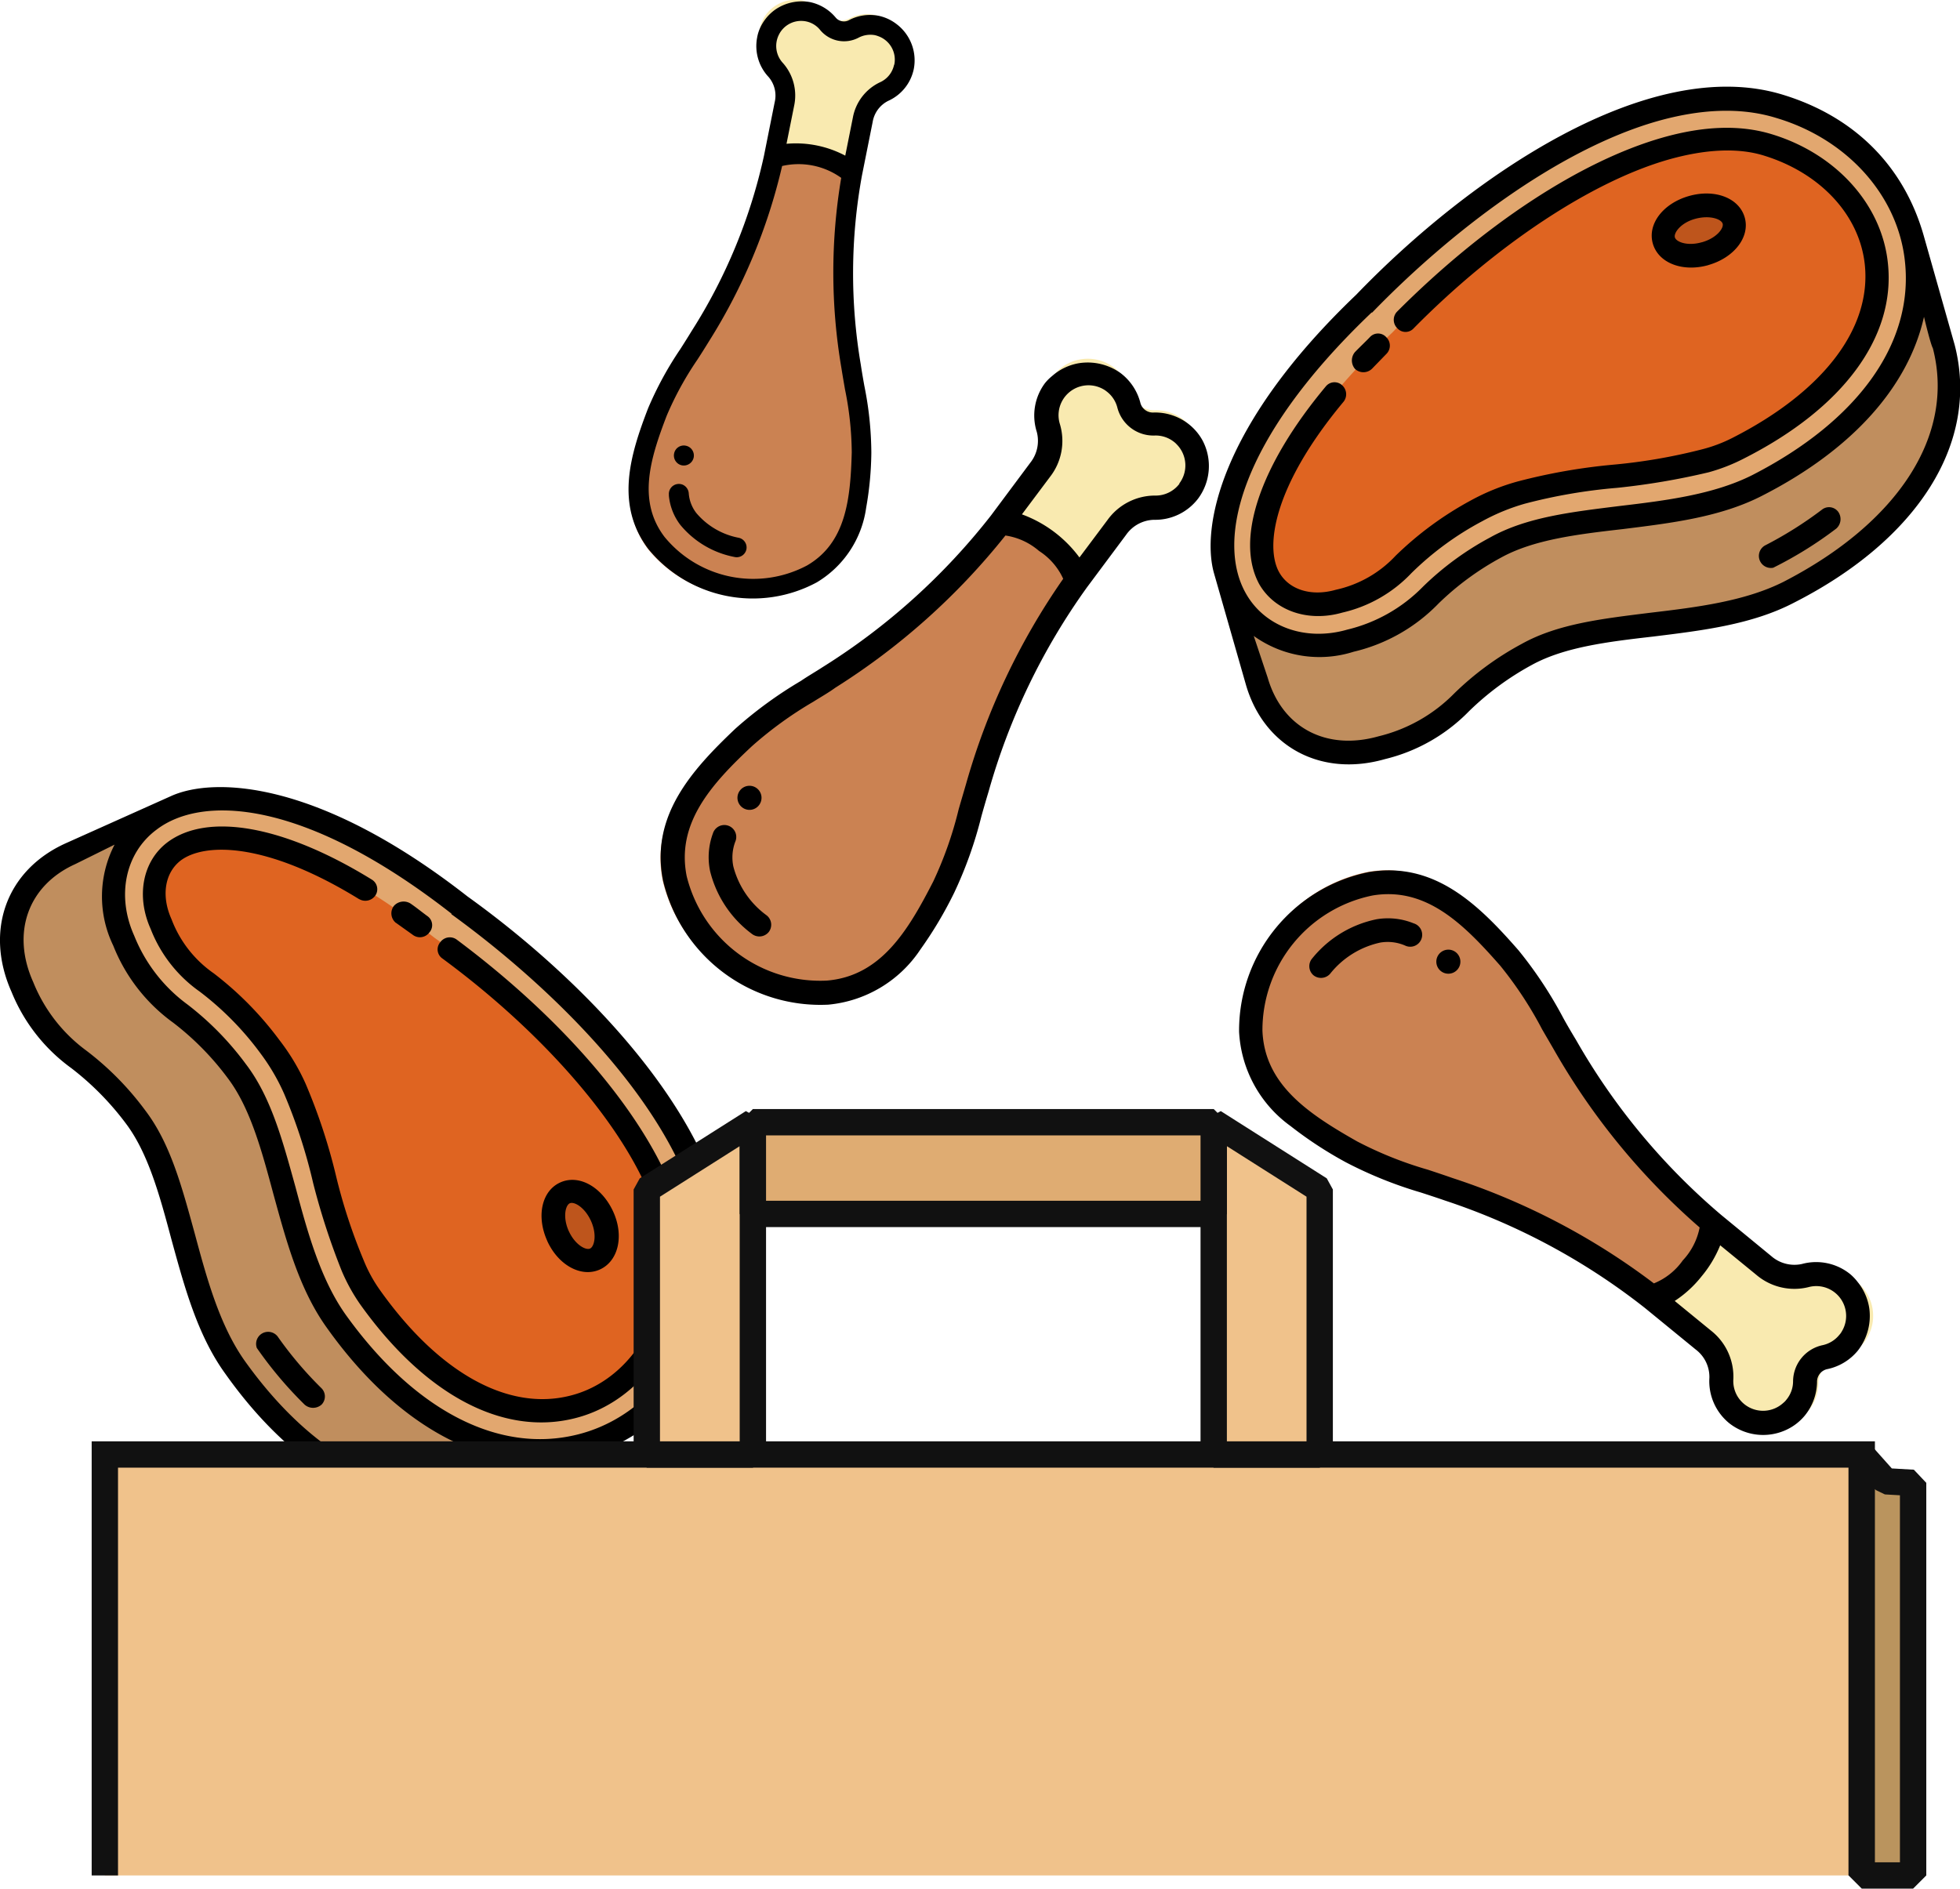
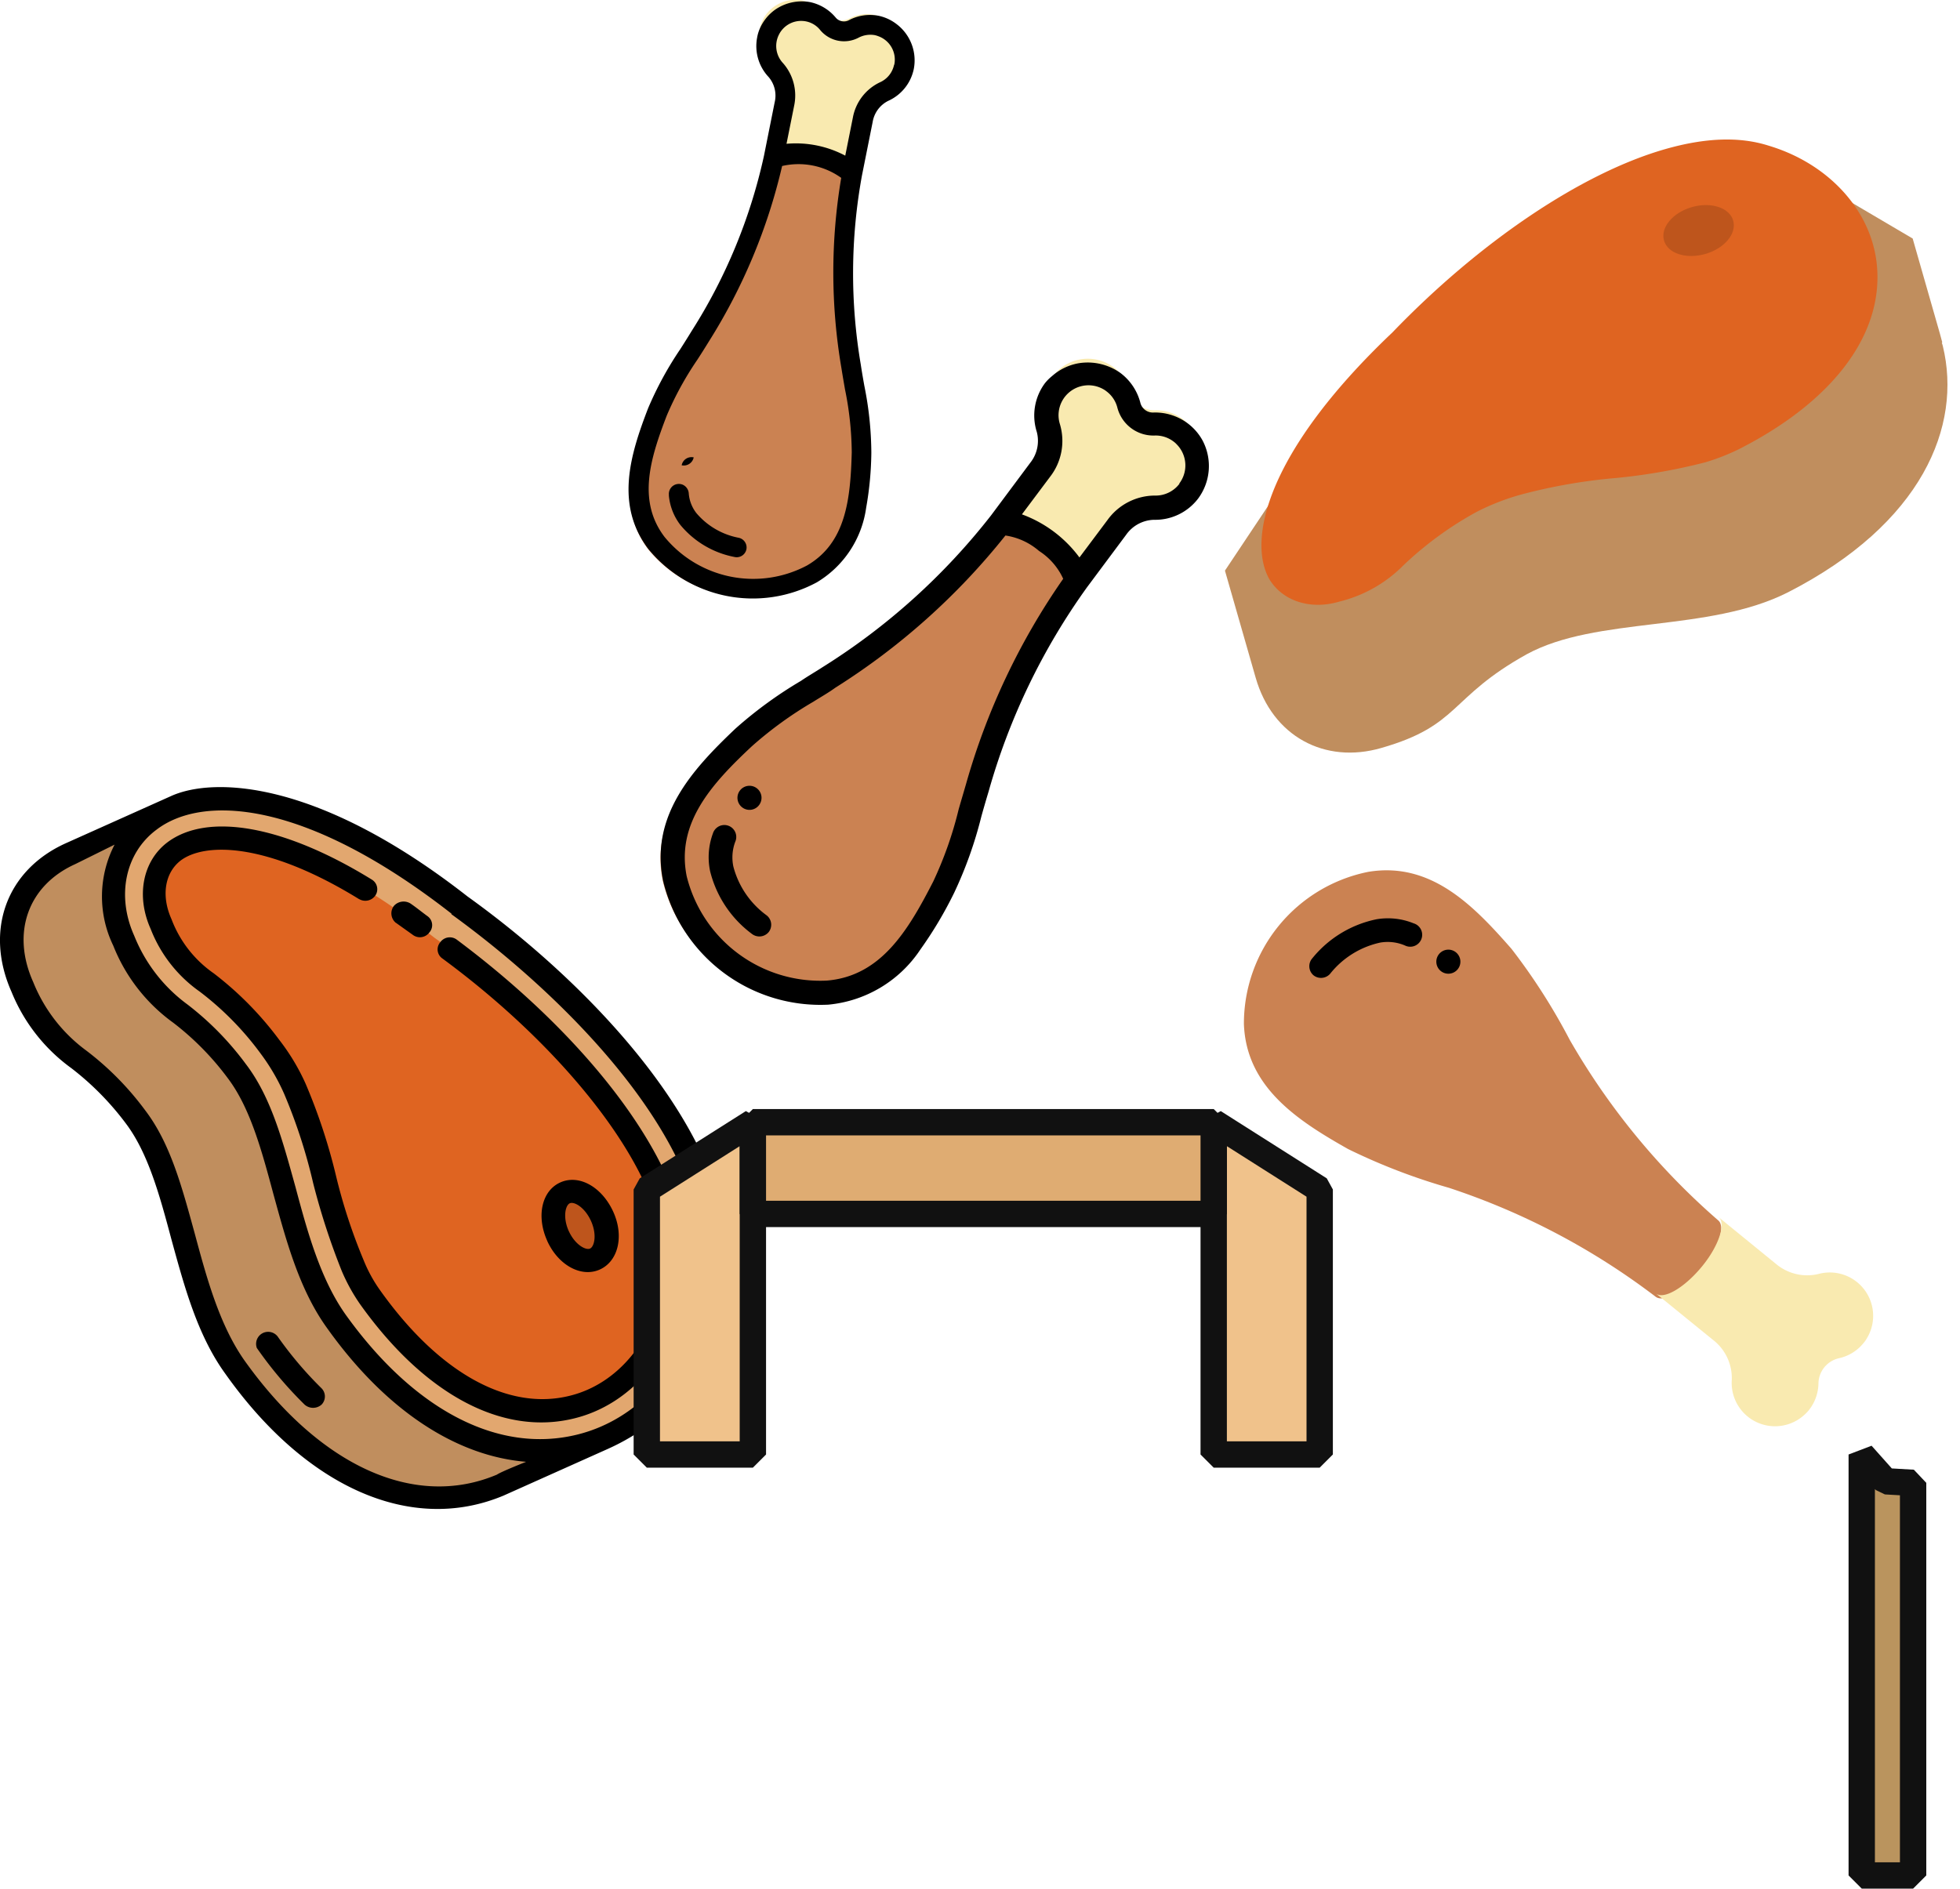
<svg xmlns="http://www.w3.org/2000/svg" viewBox="0 0 223.21 215.13">
  <defs>
    <style>.cls-1{fill:#c08e5e;}.cls-2{fill:#e2a76f;}.cls-3{fill:#df6421;}.cls-4{fill:#be551c;}.cls-5{fill:#cb8252;}.cls-6{fill:#f9eab0;}.cls-7,.cls-8{fill:#f0c28b;}.cls-10,.cls-7,.cls-8,.cls-9{stroke:#111;stroke-width:3px;}.cls-7{stroke-miterlimit:10;}.cls-10,.cls-8,.cls-9{stroke-linejoin:bevel;}.cls-9{fill:#dfac72;}.cls-10{fill:#ba945e;}</style>
  </defs>
  <g id="Слой_2" data-name="Слой 2">
    <g id="Слой_1-2" data-name="Слой 1">
      <path class="cls-1" d="M57.4,169l.91-.41,10.27-4.62,7.25-17.73-6.14-13.66L37.76,100.33,19.91,91.86,8.37,97.05C2,99.9-.27,106.25,2.48,112.36c3.86,8.56,6.77,6.76,13,14.85,5.47,7.27,5.41,20.12,11.27,28.43,9.94,14,21.58,16.93,30.31,13.41l.35-.16Z" />
      <path class="cls-2" d="M52.33,103.17c14.46,10.33,31.41,28.27,29.07,43.55-2.9,18.95-25.64,28.2-43.09,3.7-6-8.35-5.84-21.24-11.27-28.43-6.11-8.12-9.09-6.29-12.95-14.85C8.65,95,22.52,79.81,52.33,103.17Z" />
      <path class="cls-3" d="M18.31,105.24c-1.43-3.19-.81-6.5,1.45-8.25,4-3,14.16-2.37,29.59,9.73l.13.1c11.72,8.37,21.14,18.76,25.2,27.8,1.93,4.28,2.65,8.13,2.08,11.57-1,7.09-5.64,12.67-11.65,14.15-7.69,1.91-16.09-2.65-23.06-12.5a24.91,24.91,0,0,1-2-3.58,67.21,67.21,0,0,1-3.24-9.82,62.69,62.69,0,0,0-3.38-10.33,26.18,26.18,0,0,0-2.75-4.81,39.67,39.67,0,0,0-7.21-7.38A15.4,15.4,0,0,1,18.31,105.24Z" />
      <path class="cls-4" d="M63.5,140.8c.93,2.06,2.82,3.22,4.22,2.59s1.78-2.81.85-4.87-2.82-3.23-4.22-2.6S62.57,138.73,63.5,140.8Z" />
      <path d="M36.62,160a1.46,1.46,0,0,1-1.93,0,45.25,45.25,0,0,1-5.44-6.45,1.37,1.37,0,0,1,2.37-1.31,42.44,42.44,0,0,0,5,5.9A1.33,1.33,0,0,1,36.62,160Zm8.46-54.89L47,106.48a1.34,1.34,0,0,0,1.91-.28,1.25,1.25,0,0,0-.24-1.85c-.63-.46-1.29-1-1.92-1.43a1.48,1.48,0,0,0-1.9.28A1.4,1.4,0,0,0,45.08,105.12Zm-4.17-2.69a1.39,1.39,0,0,0,1.84-.42,1.28,1.28,0,0,0-.38-1.79C32.31,94,23.58,92.49,19,96c-2.76,2.14-3.52,6.08-1.84,9.82a15.65,15.65,0,0,0,5.58,7.13,34.42,34.42,0,0,1,7,7.14,23.39,23.39,0,0,1,2.63,4.53,61.43,61.43,0,0,1,3.29,10.13,79.52,79.52,0,0,0,3.25,10A20.9,20.9,0,0,0,41,148.55c7.36,10.33,16.26,15.07,24.47,13C72,159.92,77,153.92,78.16,146.29q.82-5.5-2.21-12.24c-4-8.83-12.7-18.63-23.91-27a1.33,1.33,0,0,0-1.9.28,1.25,1.25,0,0,0,.24,1.85c10.75,7.91,19.45,17.65,23.18,25.94,1.8,4,2.53,7.69,2,10.86-1,6.58-5.17,11.64-10.63,13-7.06,1.79-14.95-2.59-21.64-12a16.43,16.43,0,0,1-1.87-3.41A63.13,63.13,0,0,1,38.28,134a65.34,65.34,0,0,0-3.47-10.54,24.42,24.42,0,0,0-3-5,38.11,38.11,0,0,0-7.47-7.59,13.16,13.16,0,0,1-4.81-6.17c-1.19-2.65-.77-5.29,1.06-6.69C23.28,96,30.26,95.86,40.91,102.43Zm21.4,38.9c-1.25-2.78-.62-5.68,1.5-6.63s4.7.49,6,3.28.61,5.69-1.5,6.64S63.56,144.12,62.31,141.33Zm2.46-1.1c.7,1.56,1.94,2.23,2.43,2s.81-1.59.1-3.15-1.93-2.24-2.42-2S64.07,138.66,64.77,140.23Zm-7.42,30.14c-10.6,4.44-22.59-1-31.72-13.92-3.16-4.38-4.64-9.92-6.1-15.23-1.33-5-2.65-9.84-5.17-13.2a32.32,32.32,0,0,0-6.24-6.34A20,20,0,0,1,1.32,113C-1.8,106,.74,99.09,7.5,96.05l12-5.38c4.78-2.15,16.64-1.93,33.75,11.45,15.12,10.85,31.92,29,29.52,44.73-1.29,8.43-6,14.81-13.56,18.2ZM17.81,94.52c-3.55,2.65-4.57,7.53-2.52,12.08a18,18,0,0,0,6.06,7.82A33.89,33.89,0,0,1,28,121.21c2.88,3.77,4.19,8.74,5.65,14,1.36,5.1,2.82,10.41,5.65,14.45,7.81,10.95,17.45,16,26.49,13.74,7.3-1.82,12.88-8.41,14.17-16.84.68-4.31-.27-8.87-2.32-13.42-4.86-10.8-16-21.58-26.23-29l0-.07C34.67,91,23,90.53,17.81,94.52Zm42.19,72c-8.06-.62-16.11-5.91-22.76-15.25-3.16-4.38-4.64-9.93-6.1-15.24-1.34-5-2.65-9.83-5.18-13.19a31.82,31.82,0,0,0-6.24-6.35,19.82,19.82,0,0,1-6.82-8.77,12.85,12.85,0,0,1,.15-11.51L8.57,98.43c-5.35,2.41-7.32,7.79-4.79,13.43a18,18,0,0,0,6.06,7.82,33.63,33.63,0,0,1,6.69,6.79c2.88,3.77,4.19,8.74,5.65,14.05,1.37,5.1,2.82,10.41,5.66,14.45,8.5,11.94,19.31,17,28.76,13C57.06,167.64,60,166.48,60,166.48Z" />
      <path class="cls-5" d="M119.25,60.65c2.5,1.87,4,4.14,3.25,5.07h0a80.17,80.17,0,0,0-11.43,24,69.27,69.27,0,0,1-3.92,11.64c-3,5.81-6.49,11.87-13.72,12.46a17.63,17.63,0,0,1-17.94-13.43C74,93.29,78.86,88.21,83.6,83.72a68.85,68.85,0,0,1,10.07-7A80.2,80.2,0,0,0,113.45,59h0C114.17,58,116.76,58.78,119.25,60.65Z" />
      <path class="cls-6" d="M131.59,46.74a5,5,0,0,1,3.1,1,3.37,3.37,0,0,1,.53.47,4.94,4.94,0,0,1-3.61,8.42,5.45,5.45,0,0,0-4.42,2.31l-4.63,6.18c-.13.18-.28.37-.4.56h0c.7-.94-.75-3.21-3.25-5.07s-5.09-2.63-5.79-1.69h0c.15-.17.29-.36.43-.55l4.62-6.18a5.48,5.48,0,0,0,1-4.89,4.94,4.94,0,0,1,7.06-5.84,4.67,4.67,0,0,1,.6.38,5,5,0,0,1,1.82,2.7A2.94,2.94,0,0,0,131.59,46.74Z" />
      <path d="M119,43.65a6.17,6.17,0,0,0-.93,5.54,4,4,0,0,1-.73,3.51l-4.47,6A74.35,74.35,0,0,1,93.67,76c-.81.53-1.64,1-2.46,1.56A47.52,47.52,0,0,0,83.75,83c-5,4.74-9.75,10-8.22,17.38a18.41,18.41,0,0,0,18.8,14.06,14.16,14.16,0,0,0,10.49-6.29,45.13,45.13,0,0,0,3.86-6.49A46.67,46.67,0,0,0,111.76,93q.39-1.4.81-2.79a74.35,74.35,0,0,1,11.22-23.31l4.47-6a4,4,0,0,1,3.16-1.69,6.14,6.14,0,0,0,5.05-2.45,6.23,6.23,0,0,0,.5-6.55,6.08,6.08,0,0,0-1.73-2,6.19,6.19,0,0,0-3.86-1.22,1.47,1.47,0,0,1-1.52-1.14,6.17,6.17,0,0,0-2.27-3.37,6.42,6.42,0,0,0-4.77-1.1,6.2,6.2,0,0,0-3,1.45A5.35,5.35,0,0,0,119,43.65Zm-9,45.71c-.29,1-.56,1.9-.83,2.85a43,43,0,0,1-2.88,8.18c-2.9,5.67-6,10.81-12.15,11.31A15.67,15.67,0,0,1,78.2,99.8C77,93.77,81,89.33,85.63,85a43.72,43.72,0,0,1,7-5.07c.84-.53,1.68-1,2.51-1.6A77.67,77.67,0,0,0,114.5,61v0a7.51,7.51,0,0,1,3.83,1.76,7.42,7.42,0,0,1,2.75,3.17v0A77.84,77.84,0,0,0,110,89.36Zm24.33-34.27a3.4,3.4,0,0,1-2.81,1.36,6.67,6.67,0,0,0-5.4,2.79l-3.19,4.26a14.24,14.24,0,0,0-6.55-4.91l3.19-4.26a6.66,6.66,0,0,0,1.14-6,3.41,3.41,0,0,1,4.93-4,2.25,2.25,0,0,1,.36.24,3.35,3.35,0,0,1,1.25,1.87,4.24,4.24,0,0,0,4.25,3.17,3.36,3.36,0,0,1,2.14.68,2.35,2.35,0,0,1,.37.33A3.41,3.41,0,0,1,134.29,55.09Z" />
      <path d="M81.19,94.93a7.81,7.81,0,0,0-.32,4.31,12.7,12.7,0,0,0,4.76,7.14,1.38,1.38,0,0,0,1.92-.22l0,0a1.36,1.36,0,0,0-.24-1.89,10,10,0,0,1-3.79-5.55,5.06,5.06,0,0,1,.21-2.83A1.36,1.36,0,0,0,82.24,94,1.37,1.37,0,0,0,81.19,94.93Z" />
      <path d="M86.45,91.7a1.37,1.37,0,1,0-1.91.28A1.36,1.36,0,0,0,86.45,91.7Z" />
-       <polyline class="cls-7" points="11.94 213.63 11.94 165.68 212.02 165.68 212.02 213.63" />
      <polygon class="cls-8" points="85.74 165.68 73.66 165.68 73.66 135.49 85.74 127.83 85.74 165.68" />
      <polygon class="cls-8" points="138.22 165.68 150.29 165.68 150.29 135.49 138.22 127.83 138.22 165.68" />
      <rect class="cls-9" x="85.74" y="127.83" width="52.48" height="10.45" />
      <polygon class="cls-10" points="212.02 165.68 214.74 168.73 217.87 168.91 217.87 213.63 212.02 213.63 212.02 165.68" />
      <path class="cls-1" d="M221.19,39l-.27-1-3.1-10.83-16.5-9.72-14.4,4.12-36.47,27L139.5,65,143,77.2c1.91,6.67,7.86,9.87,14.31,8,9-2.58,7.66-5.72,16.55-10.67,8-4.36,20.69-2.46,29.76-7.06,15.28-7.82,19.86-18.92,17.63-28.07l-.11-.37Z" />
-       <path class="cls-2" d="M155.36,34.58c12.3-12.82,32.5-27,47.28-22.5C221,17.67,226.86,41.5,200.1,55.25,191,59.94,178.25,58,170.34,62.31c-8.91,4.88-7.53,8.09-16.55,10.67C141,76.63,128,60.71,155.36,34.58Z" />
      <path class="cls-3" d="M152.52,68.53c-3.37,1-6.55-.13-8-2.62-2.43-4.44-.31-14.35,13.88-27.88l.12-.11c10-10.4,21.61-18.22,31.14-20.94,4.52-1.29,8.42-1.45,11.75-.39,6.86,2.05,11.72,7.4,12.33,13.57.78,7.88-4.94,15.53-15.7,21a24.52,24.52,0,0,1-3.83,1.5,66.41,66.41,0,0,1-10.19,1.79,62.73,62.73,0,0,0-10.7,1.86,26.49,26.49,0,0,0-5.16,2,39.73,39.73,0,0,0-8.33,6.08A15.38,15.38,0,0,1,152.52,68.53Z" />
      <path class="cls-4" d="M194.2,28.93c2.18-.62,3.6-2.32,3.18-3.8s-2.53-2.16-4.7-1.54-3.6,2.32-3.18,3.8S192,29.55,194.2,28.93Z" />
-       <path d="M209.34,58.3a1.44,1.44,0,0,1-.22,1.91,44.64,44.64,0,0,1-7.18,4.46,1.37,1.37,0,0,1-.95-2.53A44,44,0,0,0,207.56,58,1.3,1.3,0,0,1,209.34,58.3ZM156.25,42l1.62-1.67a1.33,1.33,0,0,0,0-1.92,1.25,1.25,0,0,0-1.87,0c-.54.56-1.15,1.13-1.69,1.69a1.48,1.48,0,0,0,0,1.92A1.4,1.4,0,0,0,156.25,42ZM153,45.77a1.37,1.37,0,0,0-.15-1.88A1.27,1.27,0,0,0,151,44c-7.57,9.06-10.35,17.48-7.59,22.55,1.73,3,5.51,4.36,9.46,3.23a15.64,15.64,0,0,0,7.86-4.49,34.52,34.52,0,0,1,8.07-5.92,23.48,23.48,0,0,1,4.87-2,61.2,61.2,0,0,1,10.49-1.8,80.71,80.71,0,0,0,10.42-1.77,20.58,20.58,0,0,0,4-1.56C209.92,46.5,215.89,38.38,215,30c-.68-6.7-5.91-12.51-13.29-14.73q-5.34-1.61-12.43.42c-9.31,2.67-20.27,9.89-30.15,19.78a1.34,1.34,0,0,0,0,1.92,1.25,1.25,0,0,0,1.87,0c9.38-9.5,20.26-16.71,29-19.21,4.23-1.2,8-1.39,11-.42,6.37,2,10.78,6.78,11.37,12.39.76,7.25-4.71,14.43-15,19.69a16.69,16.69,0,0,1-3.64,1.37,63.57,63.57,0,0,1-10,1.72,66.6,66.6,0,0,0-10.92,1.92A24.73,24.73,0,0,0,167.51,57a38.39,38.39,0,0,0-8.58,6.31,13.14,13.14,0,0,1-6.8,3.87c-2.79.8-5.34,0-6.46-2C144.06,62.28,145,55.37,153,45.77Zm41.58-15.58c-2.93.84-5.71-.21-6.35-2.44s1.17-4.58,4.11-5.42,5.71.21,6.35,2.43S197.5,29.35,194.56,30.19Zm-.74-2.6c1.65-.47,2.49-1.59,2.34-2.11s-1.45-1-3.1-.56-2.49,1.6-2.34,2.12S192.17,28.07,193.82,27.59Zm28.76,11.68c2.88,11.14-4.19,22.22-18.33,29.4-4.79,2.49-10.49,3.16-16,3.84-5.17.59-10.11,1.2-13.8,3.22A32.28,32.28,0,0,0,167.31,81a19.9,19.9,0,0,1-9.59,5.47c-7.31,2.09-13.82-1.42-15.85-8.54l-3.61-12.61c-1.44-5.05.48-16.75,16.19-31.75C167.36,20.16,187.76,6.14,203,10.78c8.16,2.48,13.79,8.09,16.06,16ZM141.83,67.5c2.12,3.88,6.8,5.6,11.6,4.22a17.86,17.86,0,0,0,8.6-4.87,33.69,33.69,0,0,1,7.69-5.64c4.14-2.31,9.25-2.89,14.71-3.57,5.25-.62,10.71-1.3,15.12-3.52,12-6.15,18.35-14.95,17.4-24.23-.74-7.49-6.47-14-14.62-16.44-4.17-1.3-8.81-1-13.61.36-11.39,3.26-23.65,12.7-32.45,21.79l-.07,0C140.79,50.3,138.64,61.75,141.83,67.5Zm77.28-31.41C217.34,44,211,51.18,200.75,56.43c-4.79,2.49-10.49,3.16-15.95,3.84-5.18.59-10.12,1.2-13.81,3.22a32,32,0,0,0-7.17,5.26,19.74,19.74,0,0,1-9.67,5.49,12.83,12.83,0,0,1-11.37-1.8l1.59,4.76C146,82.84,151,85.57,157,83.87a18,18,0,0,0,8.6-4.87,34,34,0,0,1,7.69-5.65c4.14-2.31,9.25-2.88,14.71-3.56,5.25-.62,10.71-1.3,15.12-3.52,13-6.7,19.57-16.67,17-26.6C219.84,39.17,219.11,36.09,219.11,36.09Z" />
      <path class="cls-5" d="M193.72,144.68c-2,2.42-4.3,3.78-5.21,3h0A80.24,80.24,0,0,0,165,135.3a69.28,69.28,0,0,1-11.47-4.41c-5.68-3.21-11.59-7-11.87-14.22a17.63,17.63,0,0,1,14.17-17.36c7.15-1.18,12,3.86,16.31,8.78a69.63,69.63,0,0,1,6.62,10.35A80,80,0,0,0,195.66,139h0C196.56,139.71,195.69,142.26,193.72,144.68Z" />
      <path class="cls-6" d="M207.09,157.59a5,5,0,0,1-1.11,3.06,4.7,4.7,0,0,1-.49.51,4.94,4.94,0,0,1-8.27-4,5.49,5.49,0,0,0-2.12-4.52l-6-4.88-.54-.43h0c.9.74,3.23-.62,5.21-3s2.83-5,1.93-5.71h0l.53.44,6,4.89a5.51,5.51,0,0,0,4.85,1.17,4.94,4.94,0,0,1,5.54,7.3,3.37,3.37,0,0,1-.41.58,4.91,4.91,0,0,1-2.77,1.71A3,3,0,0,0,207.09,157.59Z" />
-       <path d="M210.71,145.14a6.16,6.16,0,0,0-5.5-1.16,4,4,0,0,1-3.47-.88L196,138.38a74.46,74.46,0,0,1-16.51-19.91c-.5-.83-1-1.67-1.46-2.51a47,47,0,0,0-5.08-7.69c-4.53-5.19-9.56-10.16-17-8.94a18.41,18.41,0,0,0-14.84,18.19,14.14,14.14,0,0,0,5.85,10.74,44.92,44.92,0,0,0,6.32,4.14,47.22,47.22,0,0,0,8.54,3.44c.92.3,1.84.6,2.76.92A74.56,74.56,0,0,1,187.34,149l5.77,4.72a3.92,3.92,0,0,1,1.56,3.23,6.16,6.16,0,0,0,2.24,5.15,6.24,6.24,0,0,0,6.52.77,6,6,0,0,0,2.12-1.64,6.22,6.22,0,0,0,1.38-3.81,1.47,1.47,0,0,1,1.19-1.47,6.1,6.1,0,0,0,3.47-2.12,6.41,6.41,0,0,0,1.3-4.72,6.19,6.19,0,0,0-1.32-3.06A5.83,5.83,0,0,0,210.71,145.14Zm-45.29-10.95c-.94-.33-1.87-.64-2.81-.95a43.08,43.08,0,0,1-8.05-3.22c-5.54-3.14-10.55-6.46-10.79-12.62A15.66,15.66,0,0,1,156.33,102c6.08-1,10.34,3.24,14.52,8a43.63,43.63,0,0,1,4.77,7.25c.49.85,1,1.71,1.49,2.57a78,78,0,0,0,16.45,20l0,0a7.58,7.58,0,0,1-1.92,3.75,7.43,7.43,0,0,1-3.29,2.62v0A78,78,0,0,0,165.42,134.19Zm33.22,25.75a3.38,3.38,0,0,1-1.24-2.87,6.67,6.67,0,0,0-2.56-5.51l-4.12-3.37a12.85,12.85,0,0,0,3.05-2.79,13.2,13.2,0,0,0,2.13-3.55l4.12,3.37a6.68,6.68,0,0,0,5.92,1.4,3.4,3.4,0,0,1,3.78,5.09,1.66,1.66,0,0,1-.25.34,3.34,3.34,0,0,1-1.92,1.18,4.24,4.24,0,0,0-3.35,4.11,3.28,3.28,0,0,1-.77,2.11,1.88,1.88,0,0,1-.34.35A3.4,3.4,0,0,1,198.64,159.94Z" />
      <path d="M161.07,105.21a7.77,7.77,0,0,0-4.29-.5,12.69,12.69,0,0,0-7.34,4.46,1.36,1.36,0,0,0,.14,1.92l0,0a1.38,1.38,0,0,0,1.9-.17,10,10,0,0,1,5.7-3.55,5,5,0,0,1,2.82.33,1.36,1.36,0,1,0,1-2.52Z" />
      <path d="M164.07,110.6a1.37,1.37,0,1,0-.19-1.92A1.37,1.37,0,0,0,164.07,110.6Z" />
      <path class="cls-5" d="M92.52,17c2.55.51,4.46,1.7,4.27,2.65h0a67,67,0,0,0,0,22.16A58,58,0,0,1,98,51.94c-.16,5.44-.63,11.26-5.85,14.3a14.72,14.72,0,0,1-18.33-3.67C70.2,57.76,72,52.2,74,47.12A57.88,57.88,0,0,1,79,38.21a66.82,66.82,0,0,0,8.53-20.45h0C87.75,16.81,90,16.45,92.52,17Z" />
      <path class="cls-6" d="M96.81,2.07a4.11,4.11,0,0,1,2.69-.38,3.41,3.41,0,0,1,.57.16,4.12,4.12,0,0,1,.31,7.64,4.6,4.6,0,0,0-2.51,3.33l-1.26,6.31a5.21,5.21,0,0,0-.1.57h0c.19-1-1.72-2.14-4.27-2.65s-4.77-.15-5,.8h0l.12-.56L88.64,11a4.57,4.57,0,0,0-1-4A4.11,4.11,0,0,1,90.84,0a2.38,2.38,0,0,1,.59.07,4.15,4.15,0,0,1,2.34,1.38A2.44,2.44,0,0,0,96.81,2.07Z" />
      <path d="M86.23,4.25a5.14,5.14,0,0,0,1.29,4.51,3.25,3.25,0,0,1,.7,2.9L87,17.76A61.71,61.71,0,0,1,78.77,37.7c-.42.69-.85,1.37-1.29,2.06a39.26,39.26,0,0,0-3.67,6.74c-2.07,5.36-3.76,11,0,16a15.36,15.36,0,0,0,19.2,3.84,11.77,11.77,0,0,0,5.63-8.5,37.7,37.7,0,0,0,.59-6.27,39.24,39.24,0,0,0-.8-7.64c-.14-.79-.28-1.59-.4-2.39A62,62,0,0,1,98.16,20l1.22-6.1a3.29,3.29,0,0,1,1.77-2.41,5.1,5.1,0,0,0,2.92-3.66,5.18,5.18,0,0,0-2-5.11,5.06,5.06,0,0,0-2-.92,5.15,5.15,0,0,0-3.34.47A1.22,1.22,0,0,1,95.17,2,5.19,5.19,0,0,0,92.25.24a5.33,5.33,0,0,0-4,.88,5.22,5.22,0,0,0-1.73,2.16A4.34,4.34,0,0,0,86.23,4.25Zm9.59,37.66c.13.82.27,1.63.41,2.44A37,37,0,0,1,97,51.54c-.15,5.31-.65,10.29-5.09,12.87a13.06,13.06,0,0,1-16.23-3.25c-3.11-4.09-1.65-8.89.26-13.84A36.54,36.54,0,0,1,79.4,41c.45-.69.89-1.39,1.32-2.09a65,65,0,0,0,8.35-20h0a8.34,8.34,0,0,1,6.73,1.35h0A64.9,64.9,0,0,0,95.82,41.91Zm6-34.53a2.81,2.81,0,0,1-1.62,2,5.55,5.55,0,0,0-3.07,4l-.87,4.35a12,12,0,0,0-6.69-1.35l.87-4.34A5.59,5.59,0,0,0,89.18,7.2,2.85,2.85,0,0,1,88.68,4a2.82,2.82,0,0,1,2.77-1.61,2.23,2.23,0,0,1,.36.05,2.75,2.75,0,0,1,1.61,1,3.53,3.53,0,0,0,4.34.86A2.89,2.89,0,0,1,99.61,4a2.64,2.64,0,0,1,.4.12A2.83,2.83,0,0,1,101.84,7.38Z" />
      <path d="M76.17,56.42a6.46,6.46,0,0,0,1.3,3.36,10.57,10.57,0,0,0,6.15,3.66A1.13,1.13,0,0,0,85,62.59v0a1.13,1.13,0,0,0-.86-1.33,8.37,8.37,0,0,1-4.84-2.82,4.17,4.17,0,0,1-.86-2.21,1.17,1.17,0,0,0-.65-1,1.14,1.14,0,0,0-1.61,1.18Z" />
-       <path d="M79,52.1a1.14,1.14,0,0,0-.9-1.33,1.12,1.12,0,0,0-1.33.89A1.14,1.14,0,0,0,77.63,53,1.15,1.15,0,0,0,79,52.1Z" />
+       <path d="M79,52.1A1.14,1.14,0,0,0,77.63,53,1.15,1.15,0,0,0,79,52.1Z" />
    </g>
  </g>
</svg>